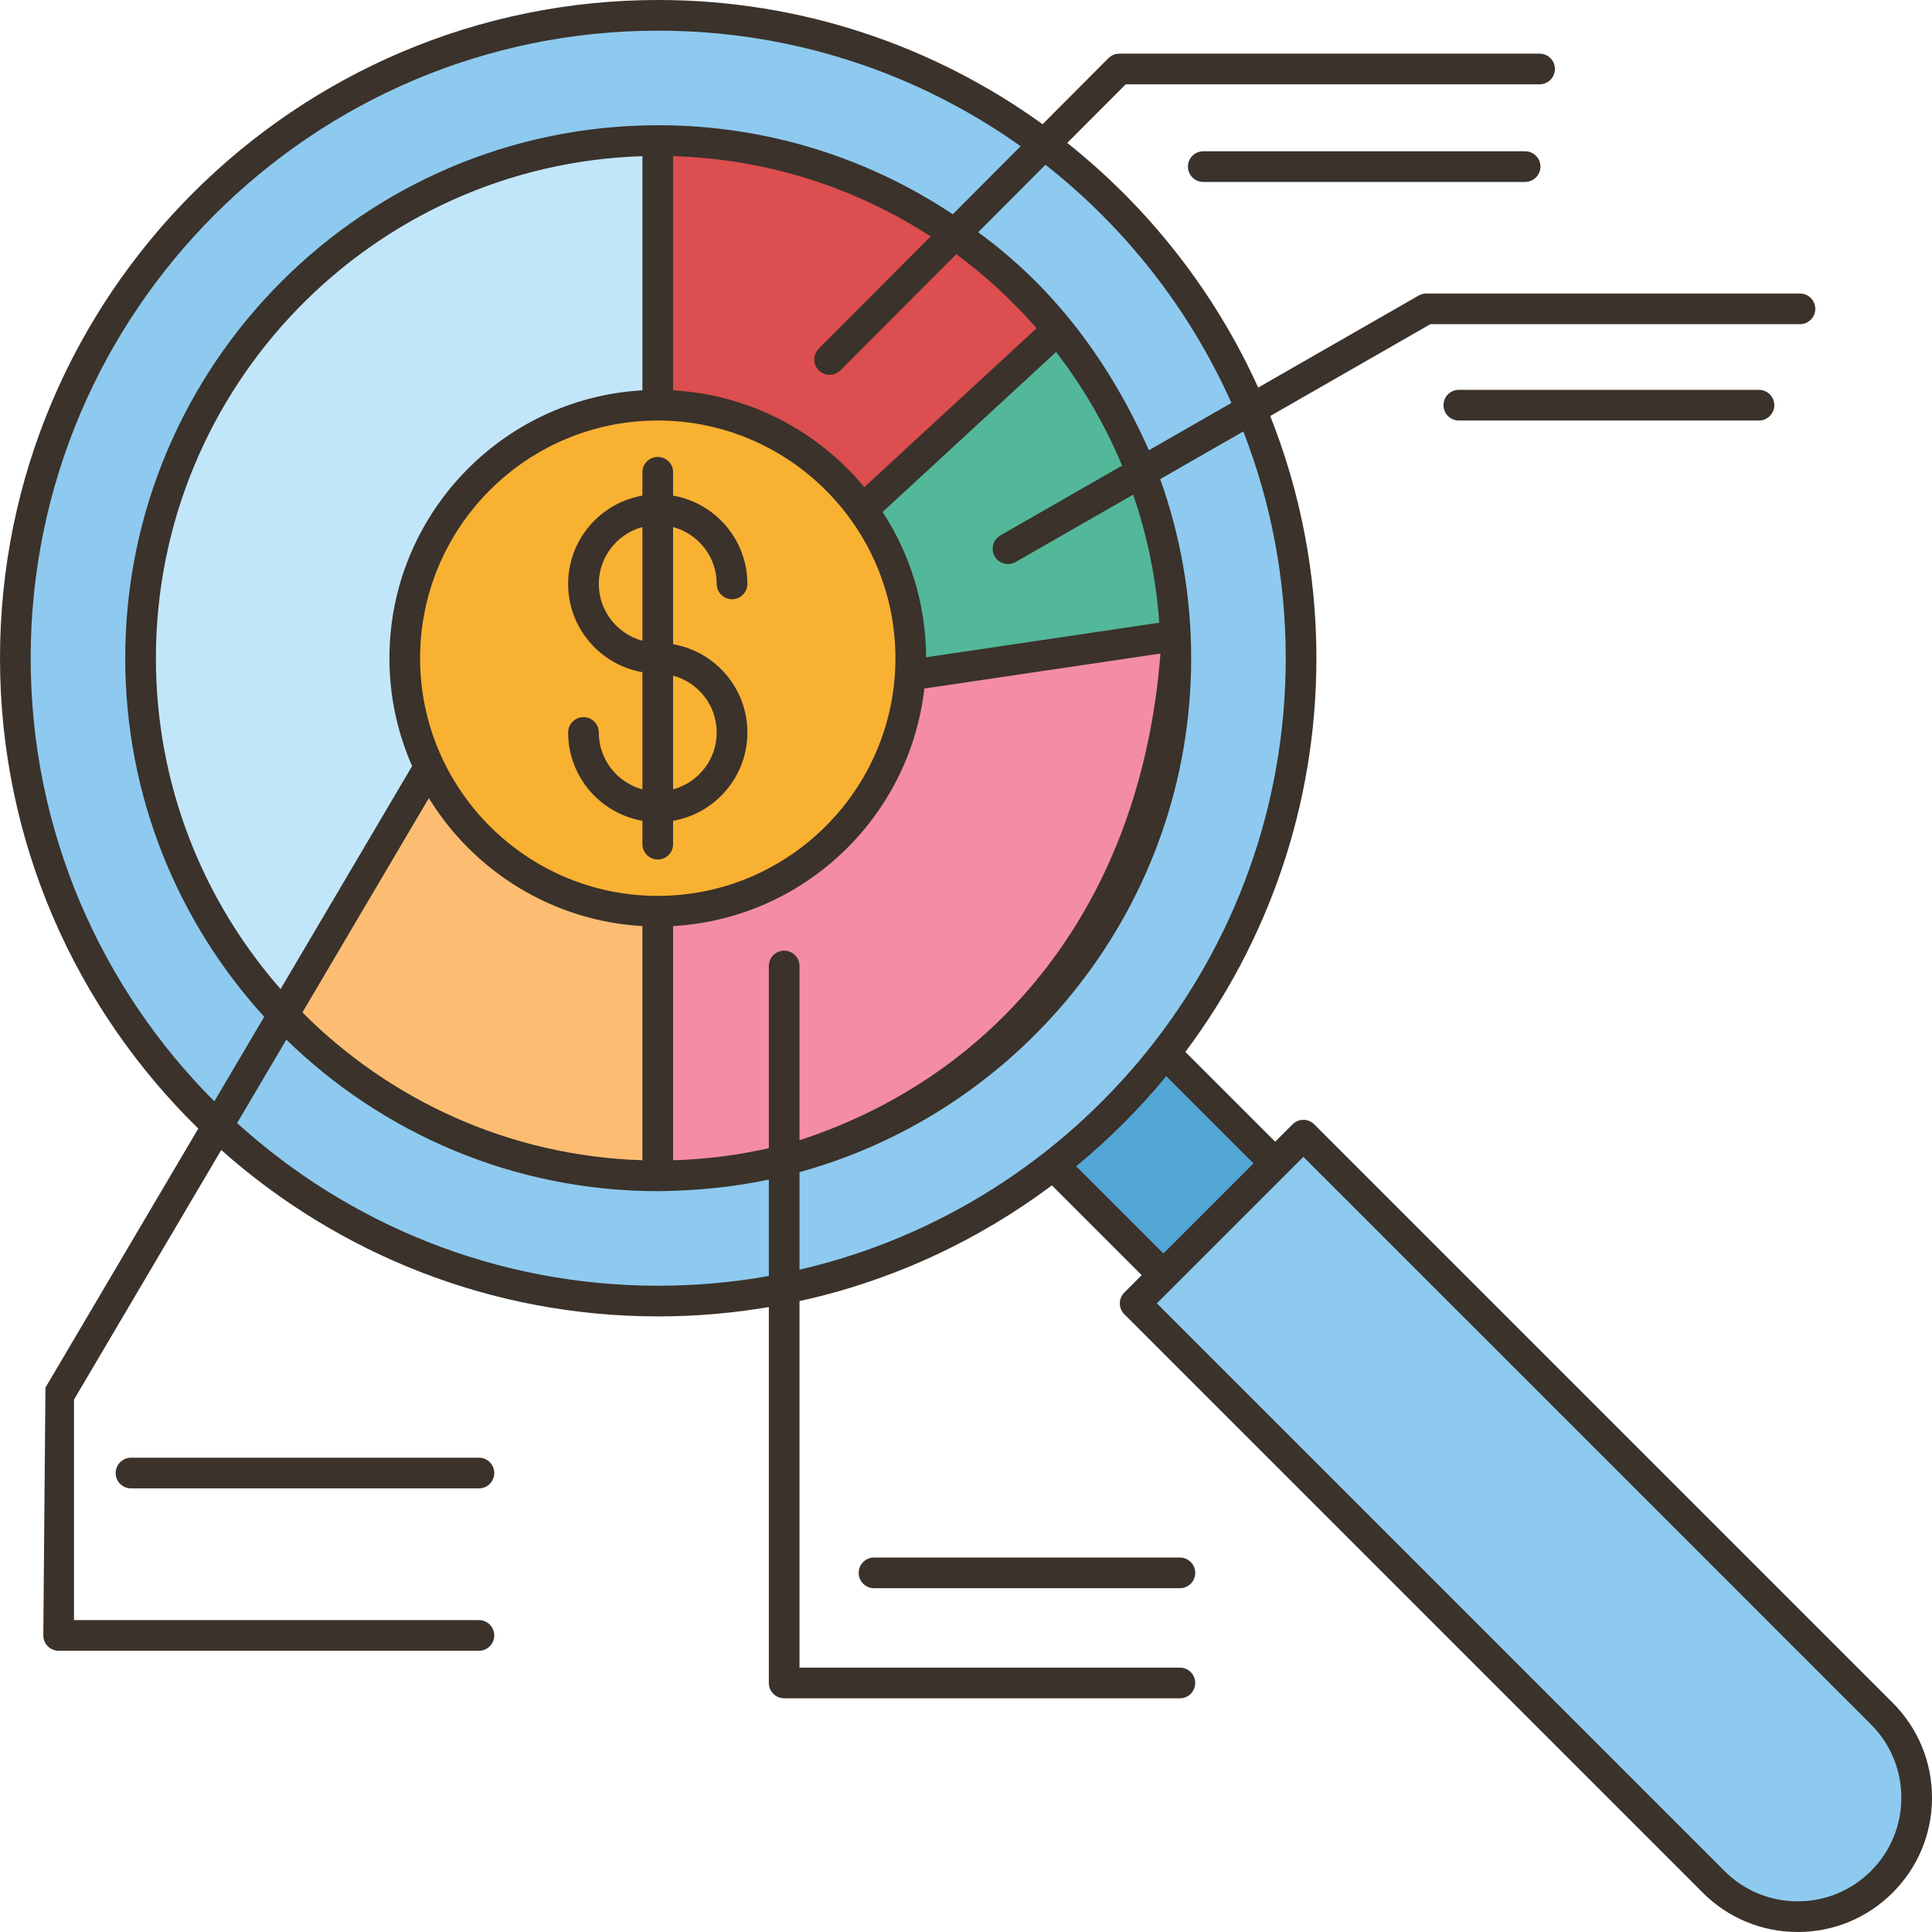
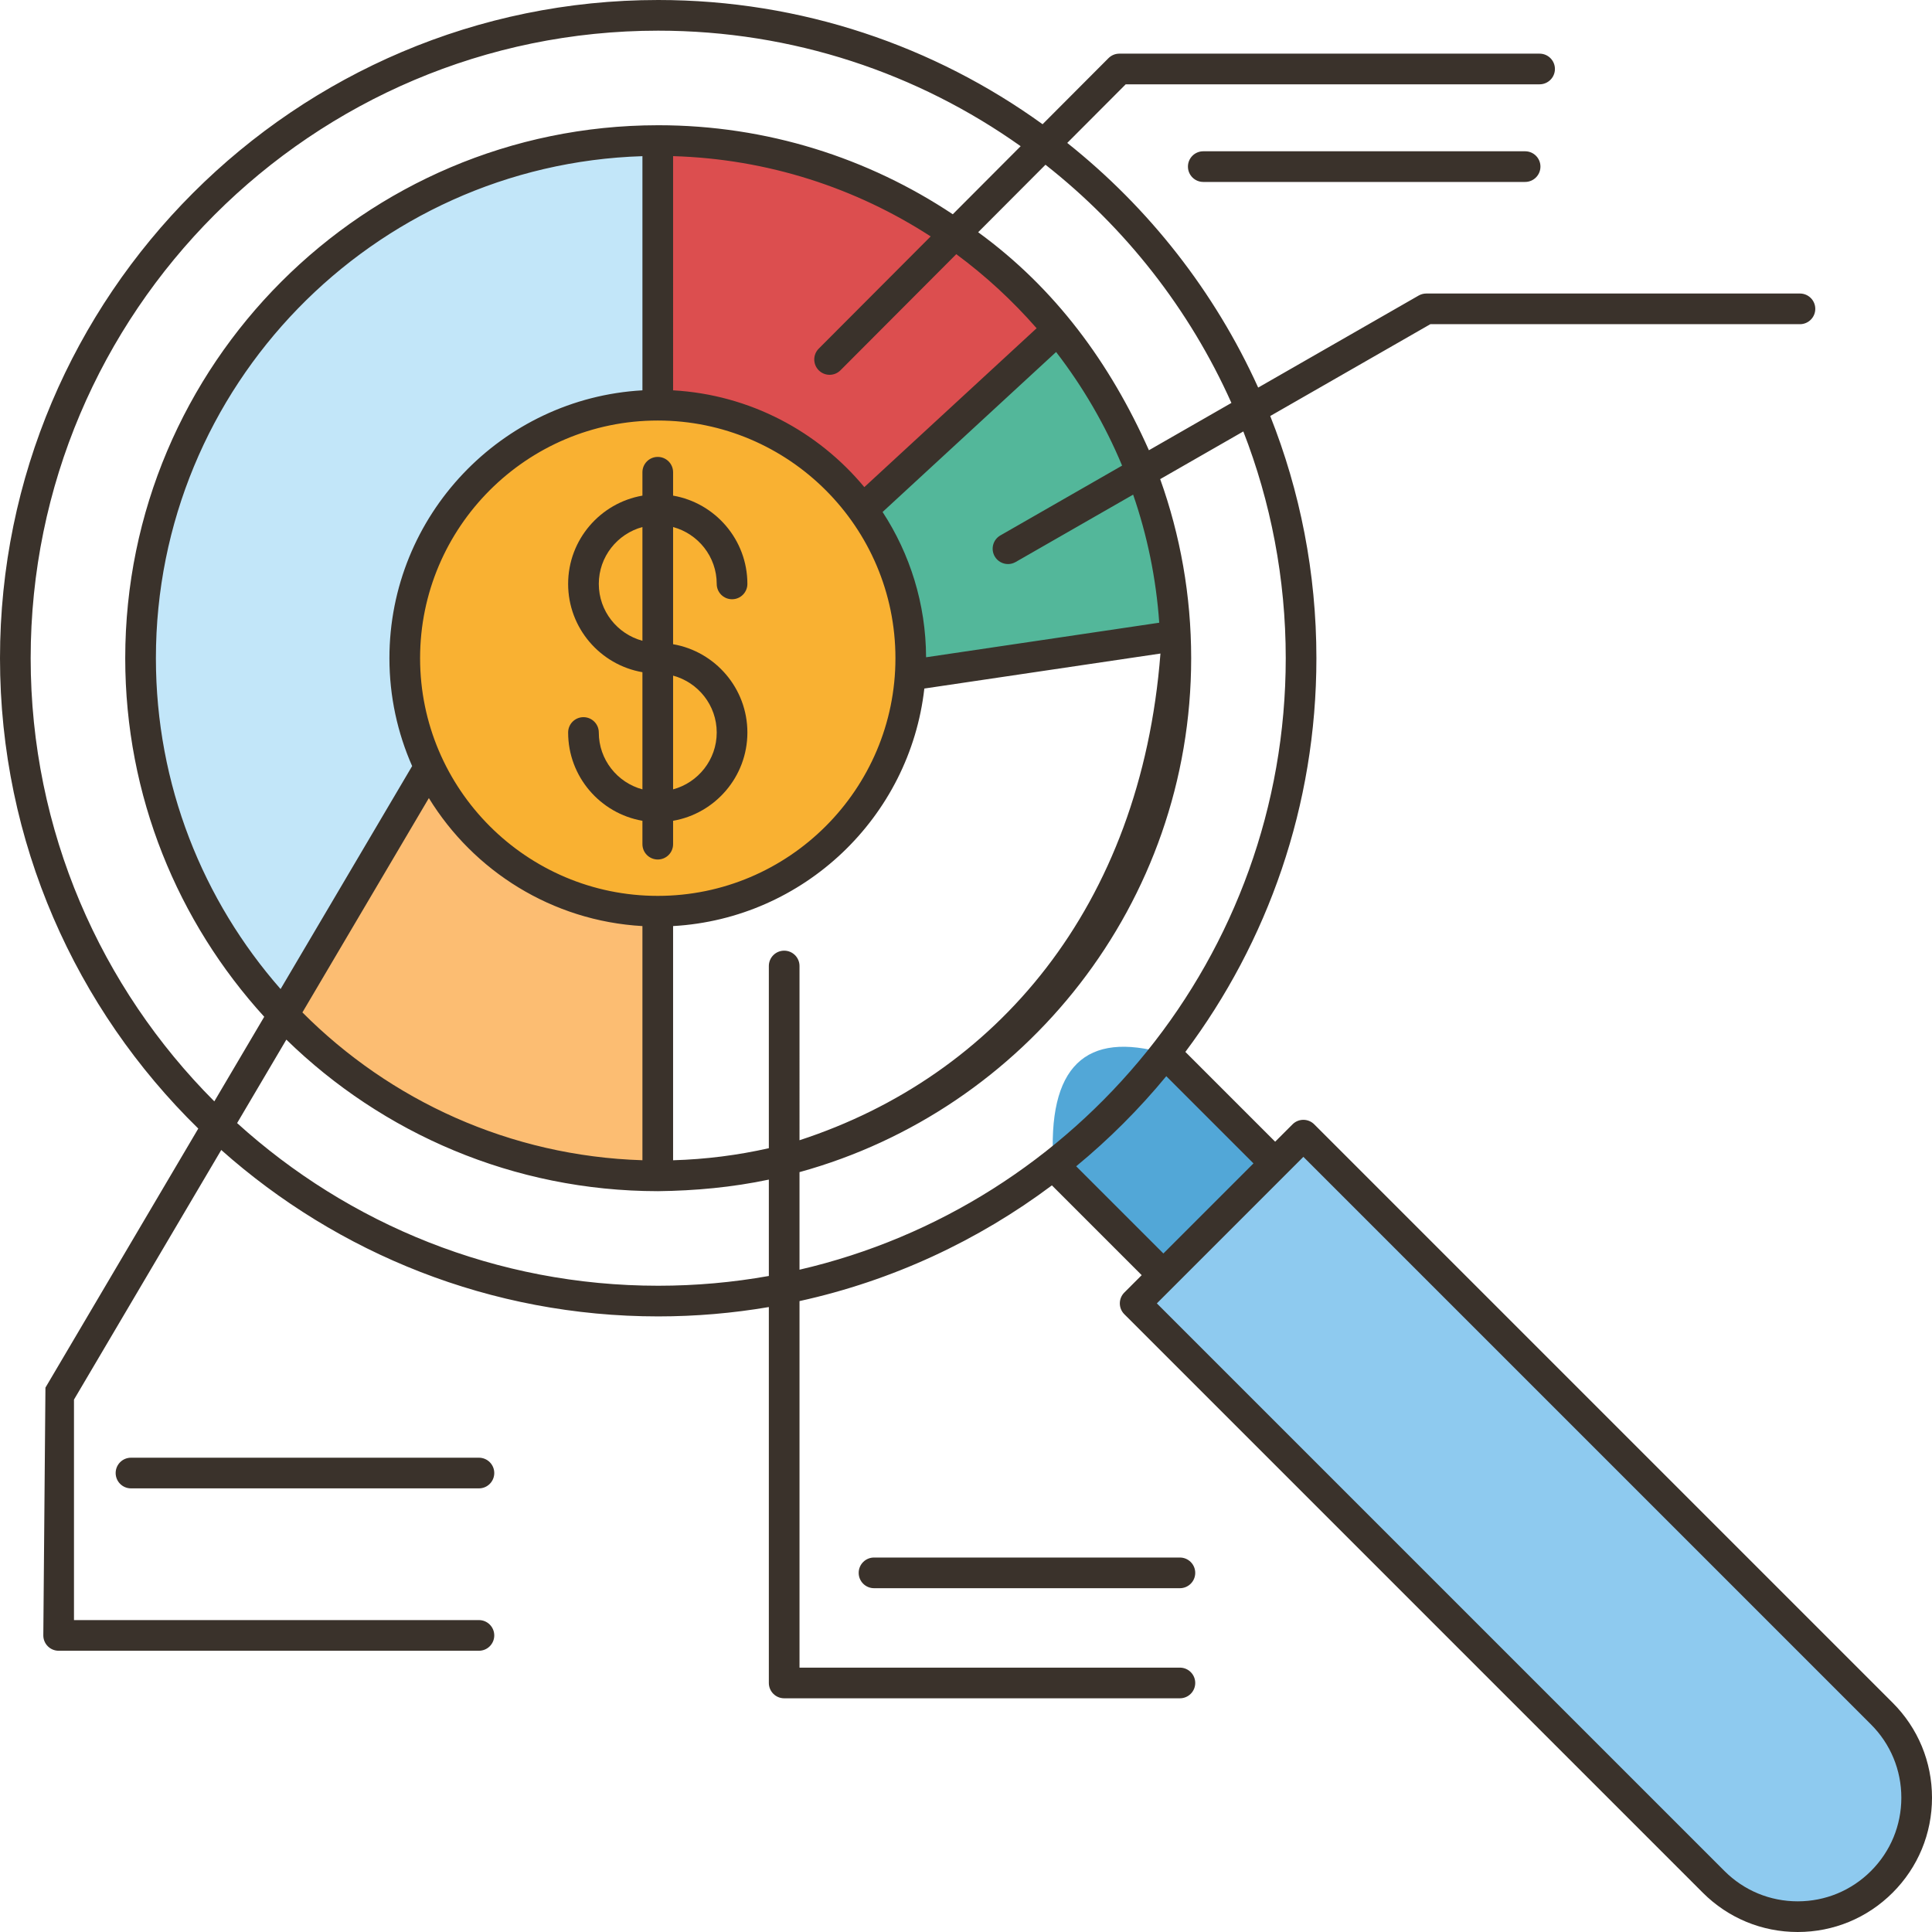
<svg xmlns="http://www.w3.org/2000/svg" height="504.0" preserveAspectRatio="xMidYMid meet" version="1.0" viewBox="0.0 0.0 504.0 504.0" width="504.0" zoomAndPan="magnify">
  <g>
    <g id="change1_1">
      <path d="M490.91,447.03c12.12,12.12,12.12,31.76,0,43.88s-31.76,12.12-43.88,0l-150.9-150.9l7.36-7.36 c-0.607-17.557,10.254-26.411,29.16-29.16l7.36-7.36L490.91,447.03z" fill="#8ecaef" />
    </g>
    <g id="change2_1">
      <path d="M332.65,303.49l-29.16,29.16l-28.68-28.68c-1.722-25.919,8.489-35.128,29.16-29.15L332.65,303.49z" fill="#52a7d7" />
    </g>
    <g id="change1_2">
-       <path d="M326.38,106.78c-11.59-27.59-30.35-51.43-53.95-69.17C244.38,16.5,209.51,4,171.7,4 C79.08,4,4,79.08,4,171.7c0,48.12,20.27,91.51,52.73,122.09c30.01,28.29,70.47,45.62,114.97,45.62c11.25,0,22.24-1.11,32.87-3.22 c26.11-5.19,50.03-16.43,70.24-32.22c10.88-8.48,20.67-18.27,29.16-29.15c22.21-28.44,35.44-64.23,35.44-103.12 C339.41,148.68,334.77,126.75,326.38,106.78z" fill="#8ecaef" />
-     </g>
+       </g>
    <g id="change3_1">
-       <path d="M204.57,302.71c-10.52,2.63-21.53,4.03-32.87,4.03c-0.04,0-0.07,0-0.11,0v-69.03 c34.97,0,63.58-27.19,65.85-61.59l69.17-10.25c0.09,1.93,0.13,3.88,0.13,5.83C306.74,234.94,263.26,288.03,204.57,302.71z" fill="#f48ca7" />
-     </g>
+       </g>
    <g id="change4_1">
      <path d="M297.76,123.19c5.14,13.34,8.22,27.69,8.85,42.68l-69.17,10.25c0.1-1.46,0.15-2.93,0.15-4.42 c0-14.48-4.67-27.88-12.58-38.76L276,85.93C285.12,97.01,292.51,109.57,297.76,123.19z" fill="#53b79a" />
    </g>
    <g id="change5_1">
      <path d="M249.08,61.03c10.07,7.04,19.13,15.43,26.92,24.9l-50.99,47.01c-12-16.51-31.46-27.24-53.42-27.24 V36.67c0.04,0,0.07,0,0.11,0C200.48,36.67,227.17,45.67,249.08,61.03z" fill="#dc4e4f" />
    </g>
    <g id="change6_1">
      <path d="M237.59,171.7c0,1.49-0.05,2.96-0.15,4.42c-2.27,34.4-30.88,61.59-65.85,61.59 c-26.28,0-48.97-15.36-59.59-37.6c-4.11-8.6-6.41-18.24-6.41-28.41c0-36.45,29.55-66,66-66c21.96,0,41.42,10.73,53.42,27.24 C232.92,143.82,237.59,157.22,237.59,171.7z" fill="#f9b132" />
    </g>
    <g id="change7_1">
      <path d="M171.59,237.71v69.03c-38.46-0.03-73.16-16.14-97.73-41.98L112,200.11 C122.62,222.35,145.31,237.71,171.59,237.71z" fill="#fcbd72" />
    </g>
    <g id="change6_2">
-       <path d="M171.59,132.94v38.76c-10.7,0-19.38-8.67-19.38-19.38C152.21,141.62,160.89,132.94,171.59,132.94z" fill="#f9b132" />
-     </g>
+       </g>
    <g id="change8_1">
      <path d="M171.59,36.67v69.03c-36.45,0-66,29.55-66,66c0,10.17,2.3,19.81,6.41,28.41l-38.14,64.65 c-23.05-24.22-37.19-56.99-37.19-93.06C36.67,97.17,97.07,36.73,171.59,36.67z" fill="#c2e6f9" />
    </g>
    <g fill="#3a322b" id="change9_1">
      <path d="M493.739,444.2L342.84,293.301c-1.561-1.563-4.096-1.563-5.656,0l-4.534,4.534l-23.424-23.424 c21.461-28.662,34.184-64.226,34.184-102.705c0-22.298-4.276-43.616-12.045-63.18l41.771-23.955h96.415c2.209,0,4-1.791,4-4 s-1.791-4-4-4h-97.48c-0.698,0-1.384,0.183-1.99,0.53l-41.862,24.008c-11.342-25.047-28.531-46.9-49.807-63.824l15.249-15.289 h107.97c2.209,0,4-1.791,4-4s-1.791-4-4-4H292c-1.063,0-2.082,0.423-2.832,1.175l-17.192,17.237 C243.745,12.027,209.105,0,171.705,0C77.026,0,0,77.026,0,171.705c0,48.03,19.831,91.509,51.725,122.702L11.854,361.99 l-0.555,64.641c0,2.209,1.791,4,4,4h109.639c2.209,0,4-1.791,4-4s-1.791-4-4-4H19.299v-57.517l38.418-65.118 c30.342,26.99,70.28,43.414,113.988,43.414c9.835,0,19.475-0.843,28.862-2.439v98.063c0,2.209,1.791,4,4,4H307.8 c2.209,0,4-1.791,4-4s-1.791-4-4-4h-99.232v-95.621c24.252-5.326,46.604-15.782,65.843-30.187l23.424,23.424l-4.534,4.534 c-1.563,1.562-1.563,4.095,0,5.656L444.2,493.739c6.616,6.617,15.413,10.261,24.77,10.261c9.357,0,18.154-3.645,24.77-10.261 c6.616-6.615,10.261-15.412,10.261-24.77C504,459.613,500.356,450.816,493.739,444.2z M272.733,42.976 c20.815,16.372,37.572,37.677,48.506,62.134l-21.522,12.343c-10.15-22.786-24.419-42.215-44.544-56.87L272.733,42.976z M107.514,199.846l-34.318,58.168c-20.239-23.071-32.527-53.28-32.527-86.309c0-70.877,56.564-128.783,126.921-130.965v61.085 c-36.745,2.081-66.002,32.624-66.002,69.88C101.588,181.712,103.714,191.228,107.514,199.846z M111.877,208.195 c11.663,19.015,32.146,32.056,55.713,33.39v61.085c-34.599-1.073-65.861-15.619-88.702-38.56L111.877,208.195z M109.588,171.705 c0-34.188,27.813-62.002,62.002-62.002s62.002,27.813,62.002,62.002s-27.813,62.002-62.002,62.002 S109.588,205.894,109.588,171.705z M213.593,96.608c0.78,0.778,1.803,1.168,2.824,1.168c1.025,0,2.051-0.392,2.832-1.176 l30.217-30.296c7.666,5.67,14.694,12.154,20.955,19.325l-44.946,41.445c-12.053-14.527-29.856-24.115-49.885-25.249V40.731 c24.711,0.723,47.725,8.321,67.196,20.943l-29.201,29.278C212.024,92.516,212.028,95.049,213.593,96.608z M230.241,133.561 l45.261-41.736c6.962,9.025,12.775,18.977,17.218,29.639l-31.755,18.211c-1.916,1.099-2.579,3.543-1.479,5.46 c0.739,1.289,2.087,2.011,3.474,2.011c0.675,0,1.358-0.171,1.986-0.531l30.656-17.581c3.659,10.593,5.993,21.797,6.808,33.414 l-60.824,9.015C241.538,157.491,237.367,144.48,230.241,133.561z M55.91,287.314C26.322,257.678,8,216.792,8,171.705 C8,81.438,81.437,8,171.705,8c35.195,0,67.831,11.166,94.554,30.139L248.55,55.895c-22.029-14.665-48.454-23.226-76.845-23.226 c-0.034,0-0.068,0.001-0.102,0.001c-0.004,0-0.008-0.001-0.013-0.001c-0.006,0-0.011,0.002-0.017,0.002 C94.969,32.742,32.669,95.084,32.669,171.705c0,35.989,13.745,68.826,36.26,93.542L55.91,287.314z M200.567,332.862 c-9.372,1.674-19.017,2.548-28.862,2.548c-42.233,0-80.781-16.077-109.849-42.431l12.845-21.772 c25.04,24.418,59.225,39.498,96.872,39.533c0.006,0,0.011,0.002,0.017,0.002c0.004,0,0.008-0.001,0.013-0.001 c9.738-0.113,19.404-1.003,28.965-3.02V332.862z M204.567,248c-2.209,0-4,1.791-4,4v47.531 c-8.072,1.822-16.423,2.897-24.978,3.147v-61.094c34.105-1.932,61.745-28.385,65.542-61.966l61.594-9.129 c-5.13,66.095-42.917,110.255-94.158,126.965V252C208.567,249.791,206.776,248,204.567,248z M208.567,331.225v-25.453 c58.831-16.195,102.174-70.16,102.174-134.067c0-16.383-2.857-32.109-8.084-46.717l21.689-12.438 c7.138,18.357,11.064,38.305,11.064,59.155C335.41,249.301,281.143,314.46,208.567,331.225z M280.744,304.248 c8.568-7.061,16.442-14.935,23.503-23.503l22.746,22.746l-23.503,23.503L280.744,304.248z M488.083,488.083 C482.978,493.188,476.19,496,468.97,496c-7.22,0-14.008-2.812-19.113-7.917l-148.07-148.071l38.226-38.226l148.071,148.07 c5.105,5.105,7.917,11.894,7.917,19.113C496,476.19,493.188,482.978,488.083,488.083z" />
      <path d="M175.59,220.218v-6.1c10.992-1.904,19.381-11.503,19.381-23.031s-8.388-21.128-19.381-23.031 v-30.565c6.545,1.767,11.381,7.739,11.381,14.835c0,2.209,1.791,4,4,4s4-1.791,4-4c0-11.528-8.388-21.128-19.381-23.031v-6.101 c0-2.209-1.791-4-4-4s-4,1.791-4,4v6.101c-10.992,1.904-19.381,11.503-19.381,23.031s8.388,21.128,19.381,23.031v30.565 c-6.545-1.767-11.381-7.739-11.381-14.835c0-2.209-1.791-4-4-4s-4,1.791-4,4c0,11.528,8.388,21.128,19.381,23.031v6.1 c0,2.209,1.791,4,4,4S175.59,222.427,175.59,220.218z M175.59,176.251c6.545,1.767,11.381,7.739,11.381,14.835 s-4.836,13.068-11.381,14.835V176.251z M167.59,167.159c-6.545-1.767-11.381-7.739-11.381-14.835s4.836-13.068,11.381-14.835 V167.159z" />
-       <path d="M380.562,101.703c-2.209,0-4,1.791-4,4s1.791,4,4,4h78.299c2.209,0,4-1.791,4-4s-1.791-4-4-4 H380.562z" />
      <path d="M397.856,39.464h-83.959c-2.209,0-4,1.791-4,4s1.791,4,4,4h83.959c2.209,0,4-1.791,4-4 S400.065,39.464,397.856,39.464z" />
      <path d="M228.004,406.313c-2.209,0-4,1.791-4,4s1.791,4,4,4H307.8c2.209,0,4-1.791,4-4s-1.791-4-4-4 H228.004z" />
      <path d="M34.171,380.271c-2.209,0-4,1.791-4,4s1.791,4,4,4h90.767c2.209,0,4-1.791,4-4s-1.791-4-4-4H34.171 z" />
    </g>
  </g>
</svg>